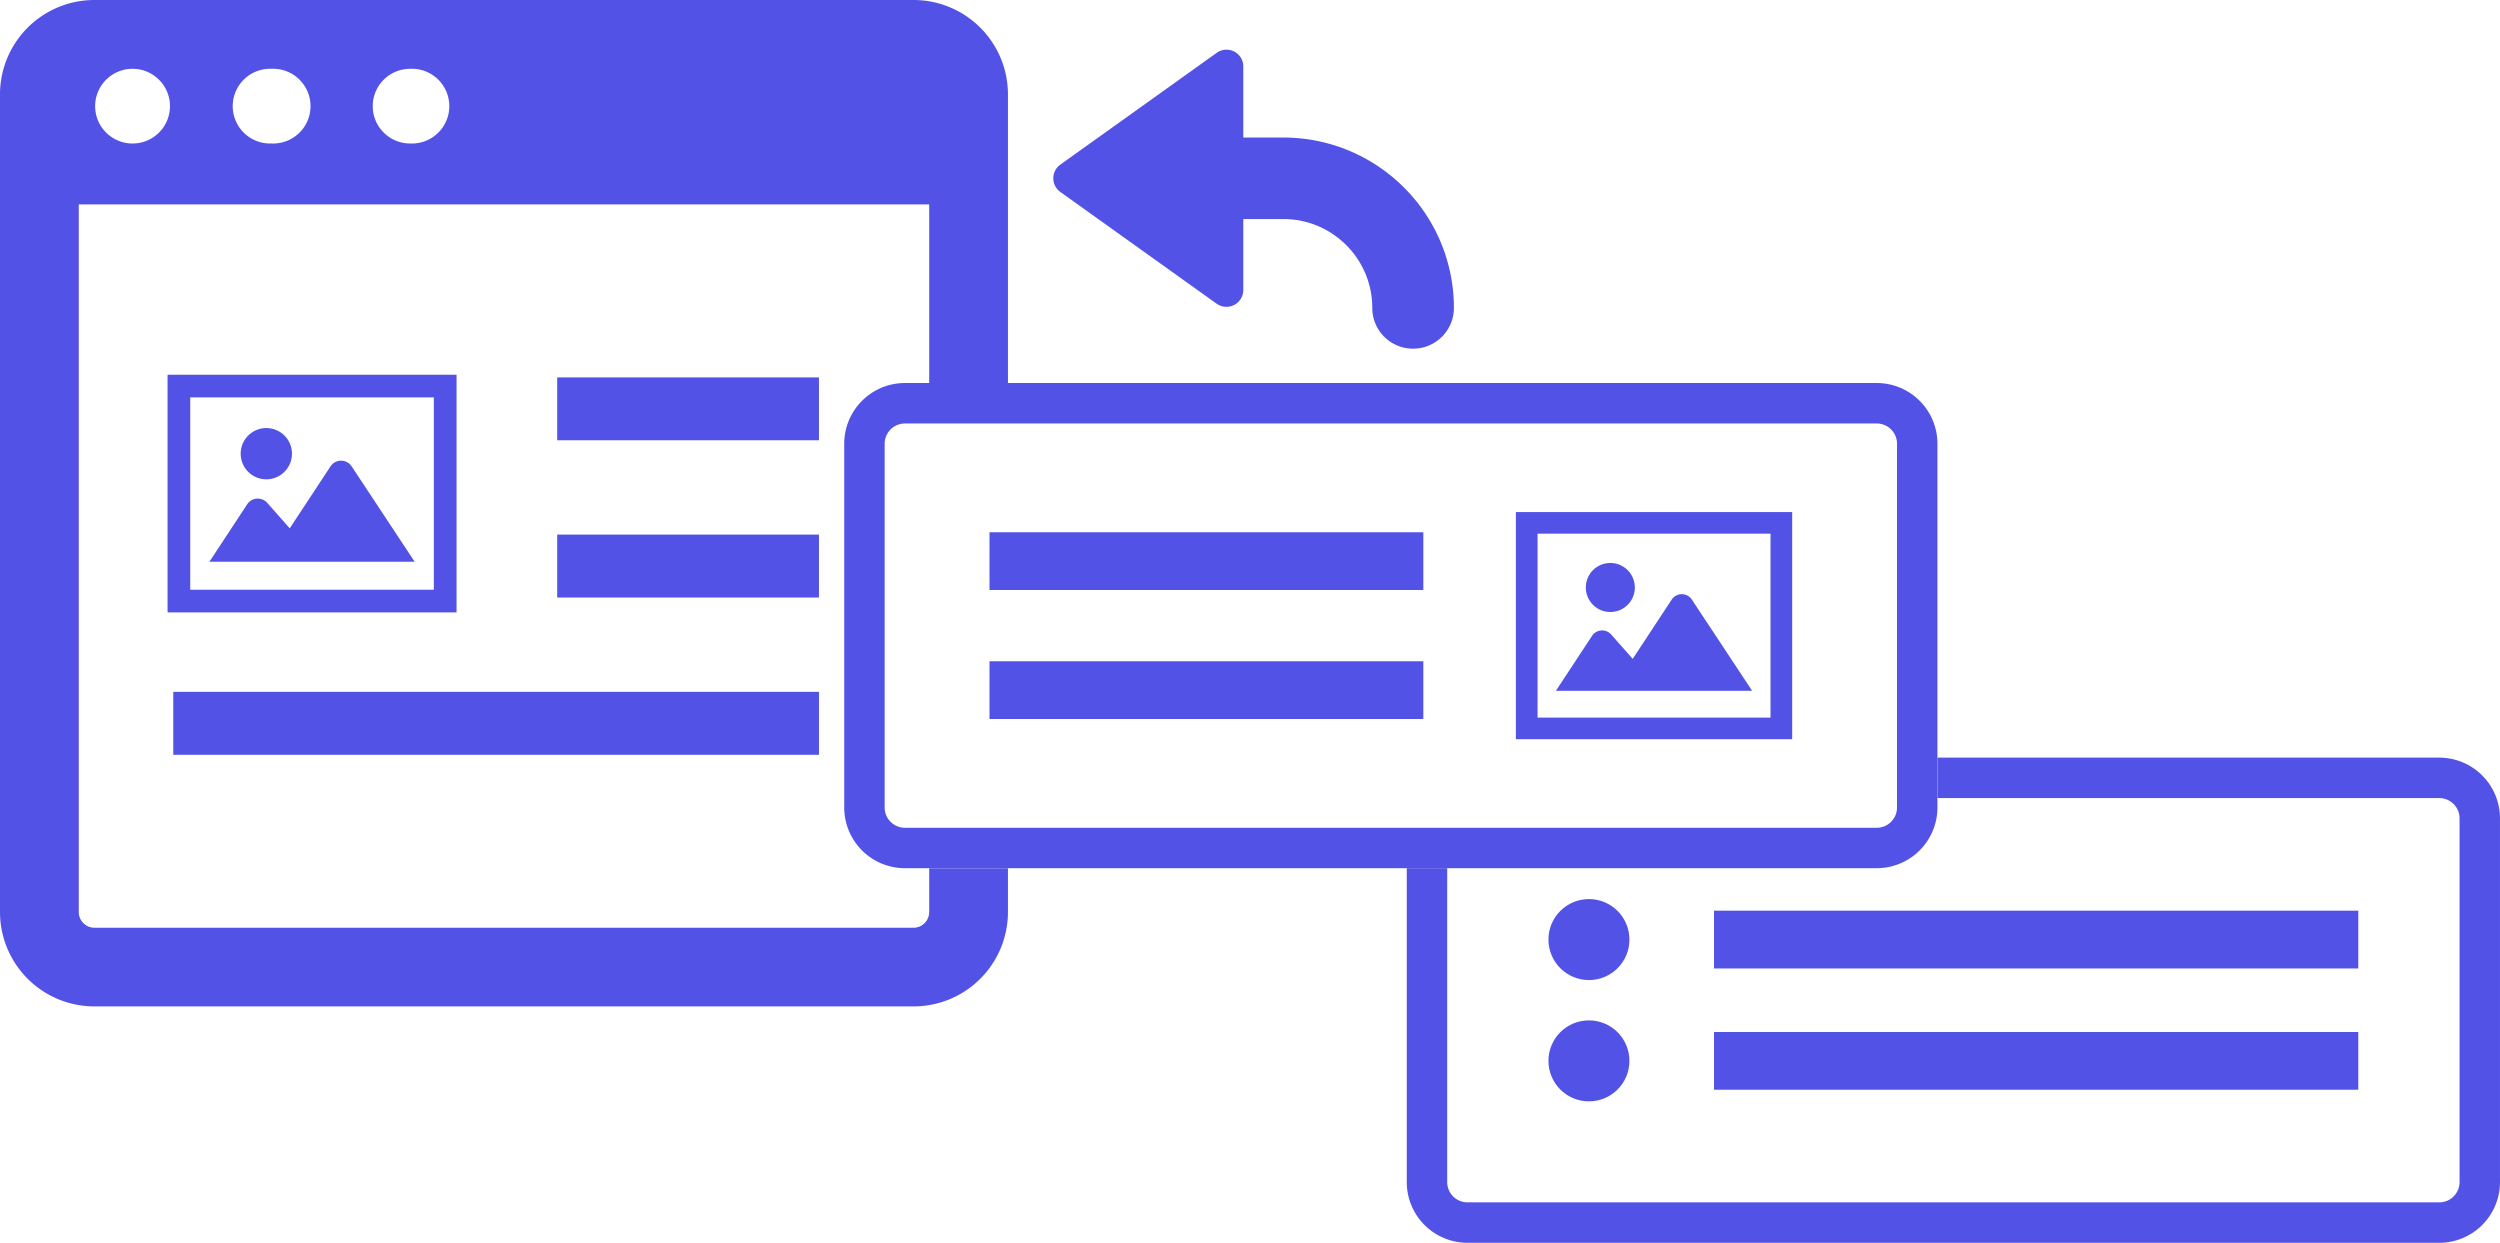
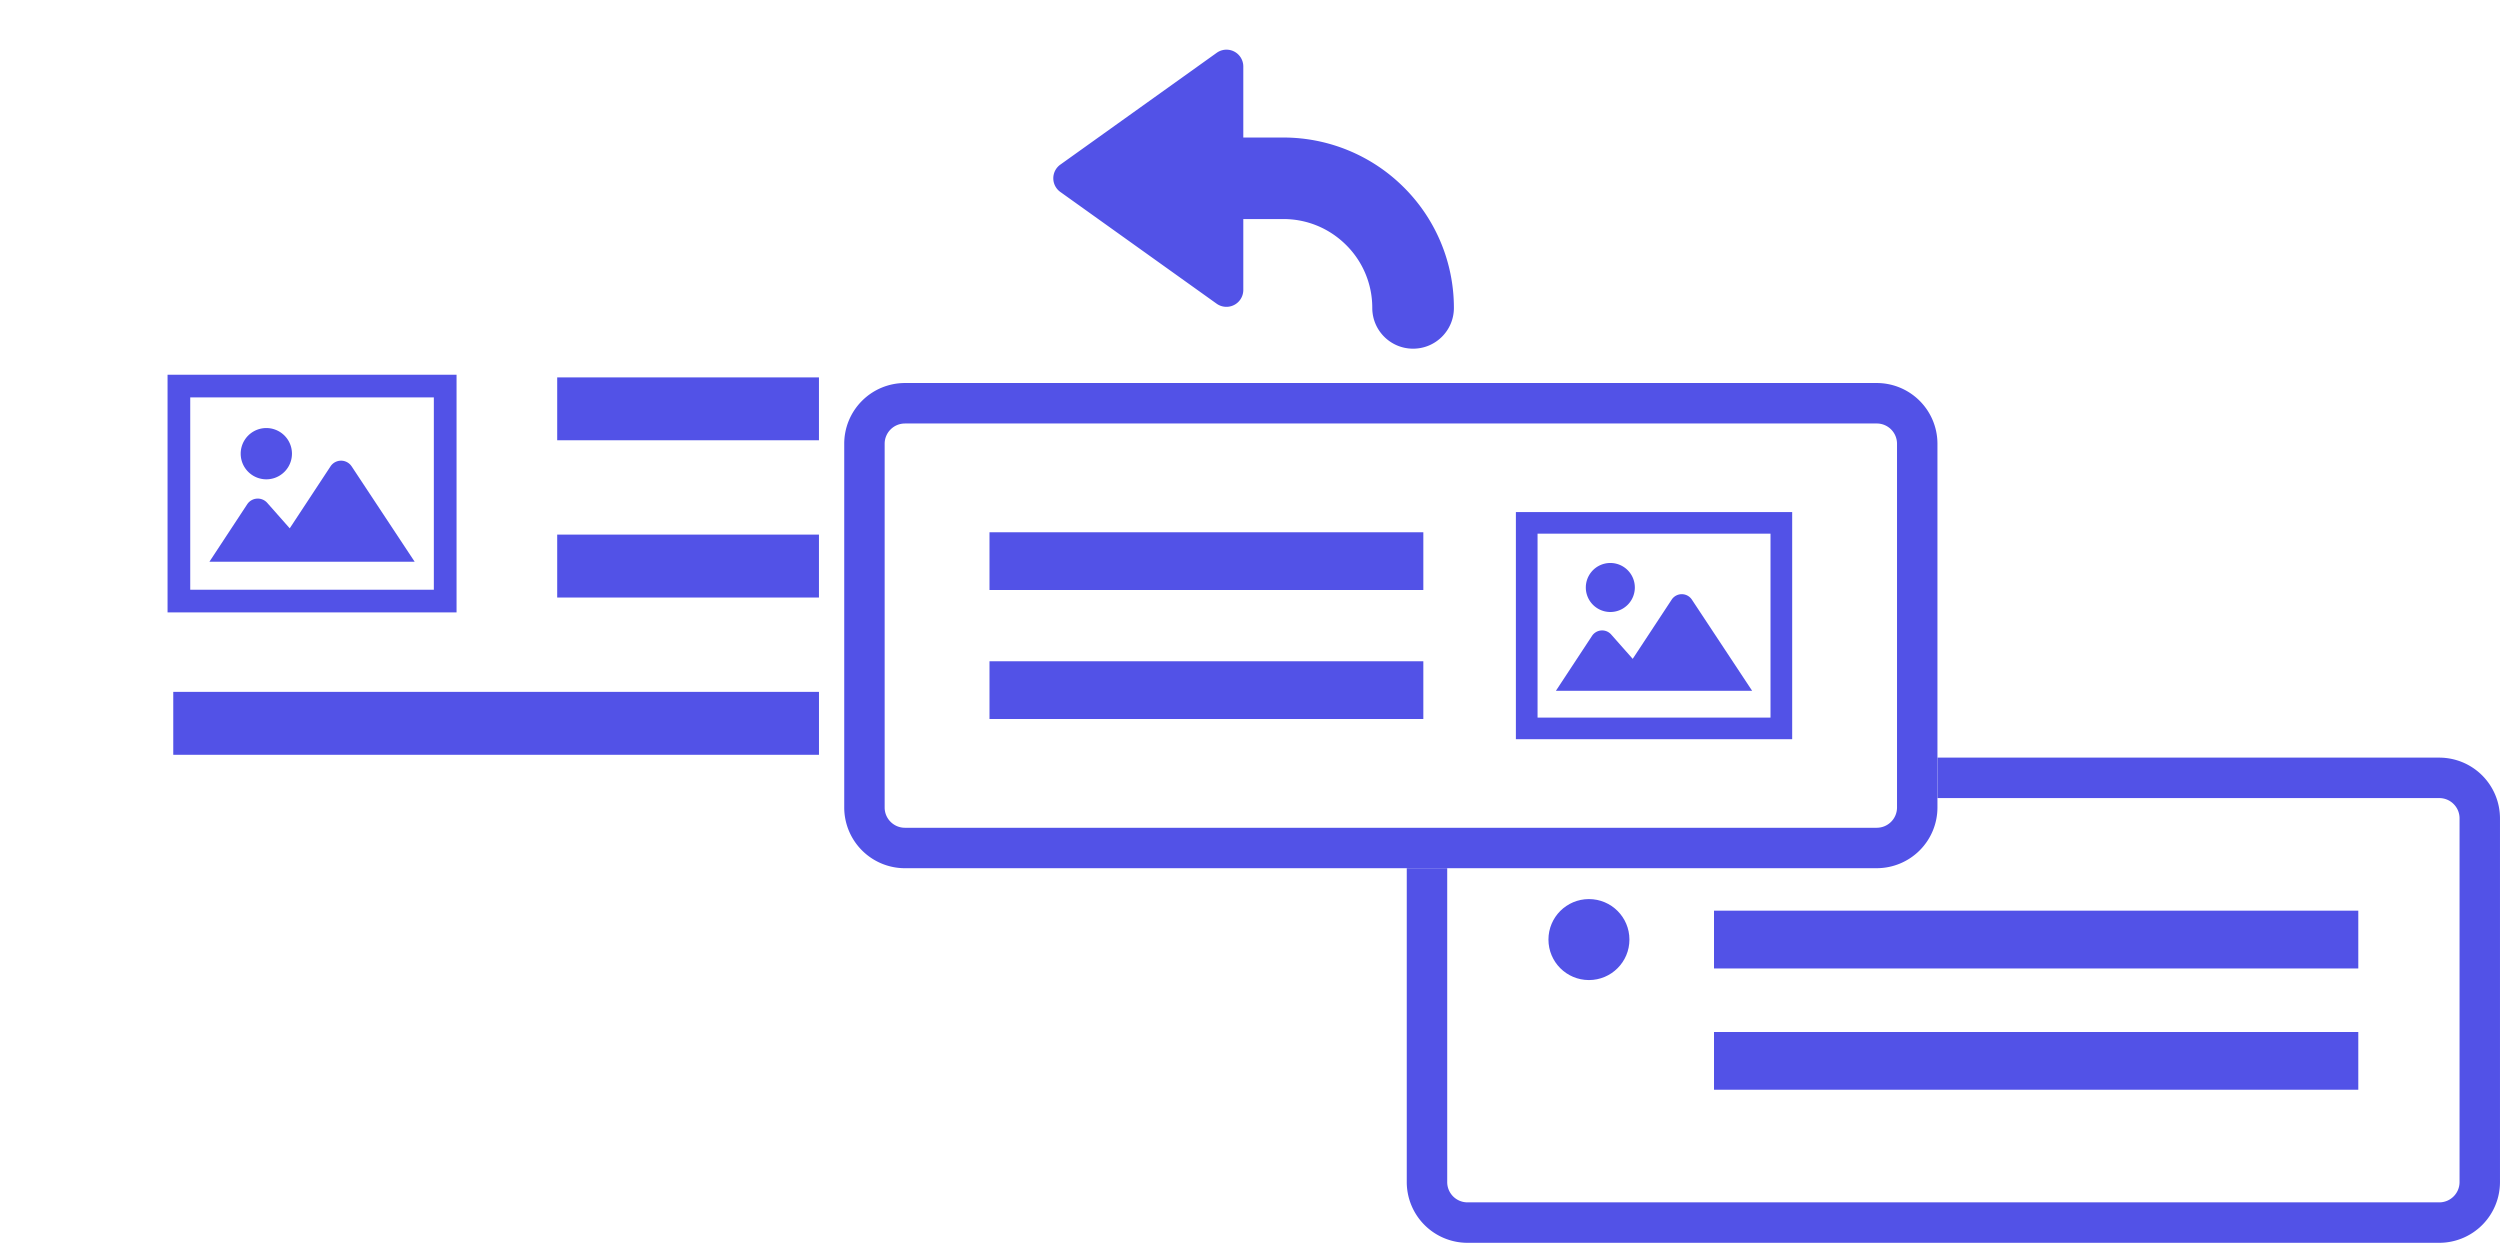
<svg xmlns="http://www.w3.org/2000/svg" id="_レイヤー_2" data-name="レイヤー 2" viewBox="0 0 116.633 57.981">
  <defs>
    <style>.cls-1{fill:#5252e7}</style>
  </defs>
  <g id="_内容" data-name="内容">
    <path d="M65.497 8.745a7.951 7.951 0 0 0-5.63-2.329h-1.863V3.102a.784.784 0 0 0-1.242-.637L49.468 7.68a.783.783 0 0 0 0 1.275l7.294 5.215a.787.787 0 0 0 1.242-.637v-3.314h1.863c1.153 0 2.18.46 2.937 1.214a4.123 4.123 0 0 1 1.217 2.933c0 1.05.852 1.901 1.904 1.901s1.904-.851 1.904-1.9a7.927 7.927 0 0 0-2.332-5.622Zm-57.68 8.739V28.57H21.3V17.484H7.817Zm12.424 10.03H8.875v-8.975H20.24v8.975Z" class="cls-1" />
    <path d="M16.405 21.758a.59.59 0 0 0-.986 0l-1.902 2.89-1.05-1.188a.59.59 0 0 0-.935.067l-1.762 2.68h9.576l-2.941-4.45Zm-3.981.604a1.196 1.196 0 1 0 .002-2.392 1.196 1.196 0 0 0-.002 2.392Zm67.54 20.125h30.058v2.695H79.964zm0 5.659h30.058v2.695H79.964z" class="cls-1" />
    <circle cx="74.129" cy="43.834" r="1.889" class="cls-1" />
-     <circle cx="74.129" cy="49.493" r="1.889" class="cls-1" />
    <path d="M87.558 40.505H42.217a2.834 2.834 0 0 1-2.831-2.831V20.7a2.834 2.834 0 0 1 2.83-2.831h45.342a2.834 2.834 0 0 1 2.83 2.831v16.973a2.834 2.834 0 0 1-2.83 2.831ZM42.217 19.758a.945.945 0 0 0-.945.943v16.973c0 .52.424.944.945.944h45.34a.946.946 0 0 0 .945-.944V20.7a.945.945 0 0 0-.944-.943H42.217Z" class="cls-1" />
-     <path d="M43.35 40.505v2.044a.735.735 0 0 1-.735.734H4.41a.735.735 0 0 1-.735-.734V9.537H43.35v8.333h3.674V4.401A4.405 4.405 0 0 0 42.615 0H4.41A4.405 4.405 0 0 0 0 4.401V42.55a4.405 4.405 0 0 0 4.409 4.402h38.206a4.405 4.405 0 0 0 4.409-4.402v-2.044H43.35ZM19.134 3.21a1.744 1.744 0 1 1 0 3.484c-.963 0-1.745-.78-1.745-1.741 0-.963.782-1.743 1.745-1.743Zm-6.475 0a1.744 1.744 0 1 1 0 3.484 1.743 1.743 0 1 1 0-3.484Zm-6.474 0c.963 0 1.745.78 1.745 1.743 0 .962-.782 1.742-1.745 1.742-.964 0-1.746-.78-1.746-1.742 0-.963.782-1.743 1.746-1.743Z" class="cls-1" />
    <path d="M8.083 32.279h30.125v2.935H8.083zm105.719 3.067H90.389v1.887h23.413c.52 0 .944.424.944.944V55.15c0 .52-.424.944-.944.944H68.46a.945.945 0 0 1-.943-.944V40.505H65.63V55.15a2.834 2.834 0 0 0 2.83 2.831h45.342a2.834 2.834 0 0 0 2.83-2.831V38.177a2.834 2.834 0 0 0-2.83-2.831ZM38.207 24.942H25.995v2.935h12.212v-2.935zm-12.212-7.336h12.212v2.935H25.995zm20.168 7.226h20.24v2.695h-20.24zm0 6.017h20.24v2.695h-20.24zm24.558-6.961v10.599h12.89V23.888H70.72Zm11.879 9.59H71.732v-8.58H82.6v8.58Z" class="cls-1" />
    <path d="M78.931 27.974a.564.564 0 0 0-.942.001l-1.818 2.763-1.004-1.136a.564.564 0 0 0-.894.064l-1.685 2.562h9.155l-2.812-4.254Zm-3.805.578a1.143 1.143 0 1 0 .002-2.287 1.143 1.143 0 0 0-.002 2.287Z" class="cls-1" />
  </g>
</svg>